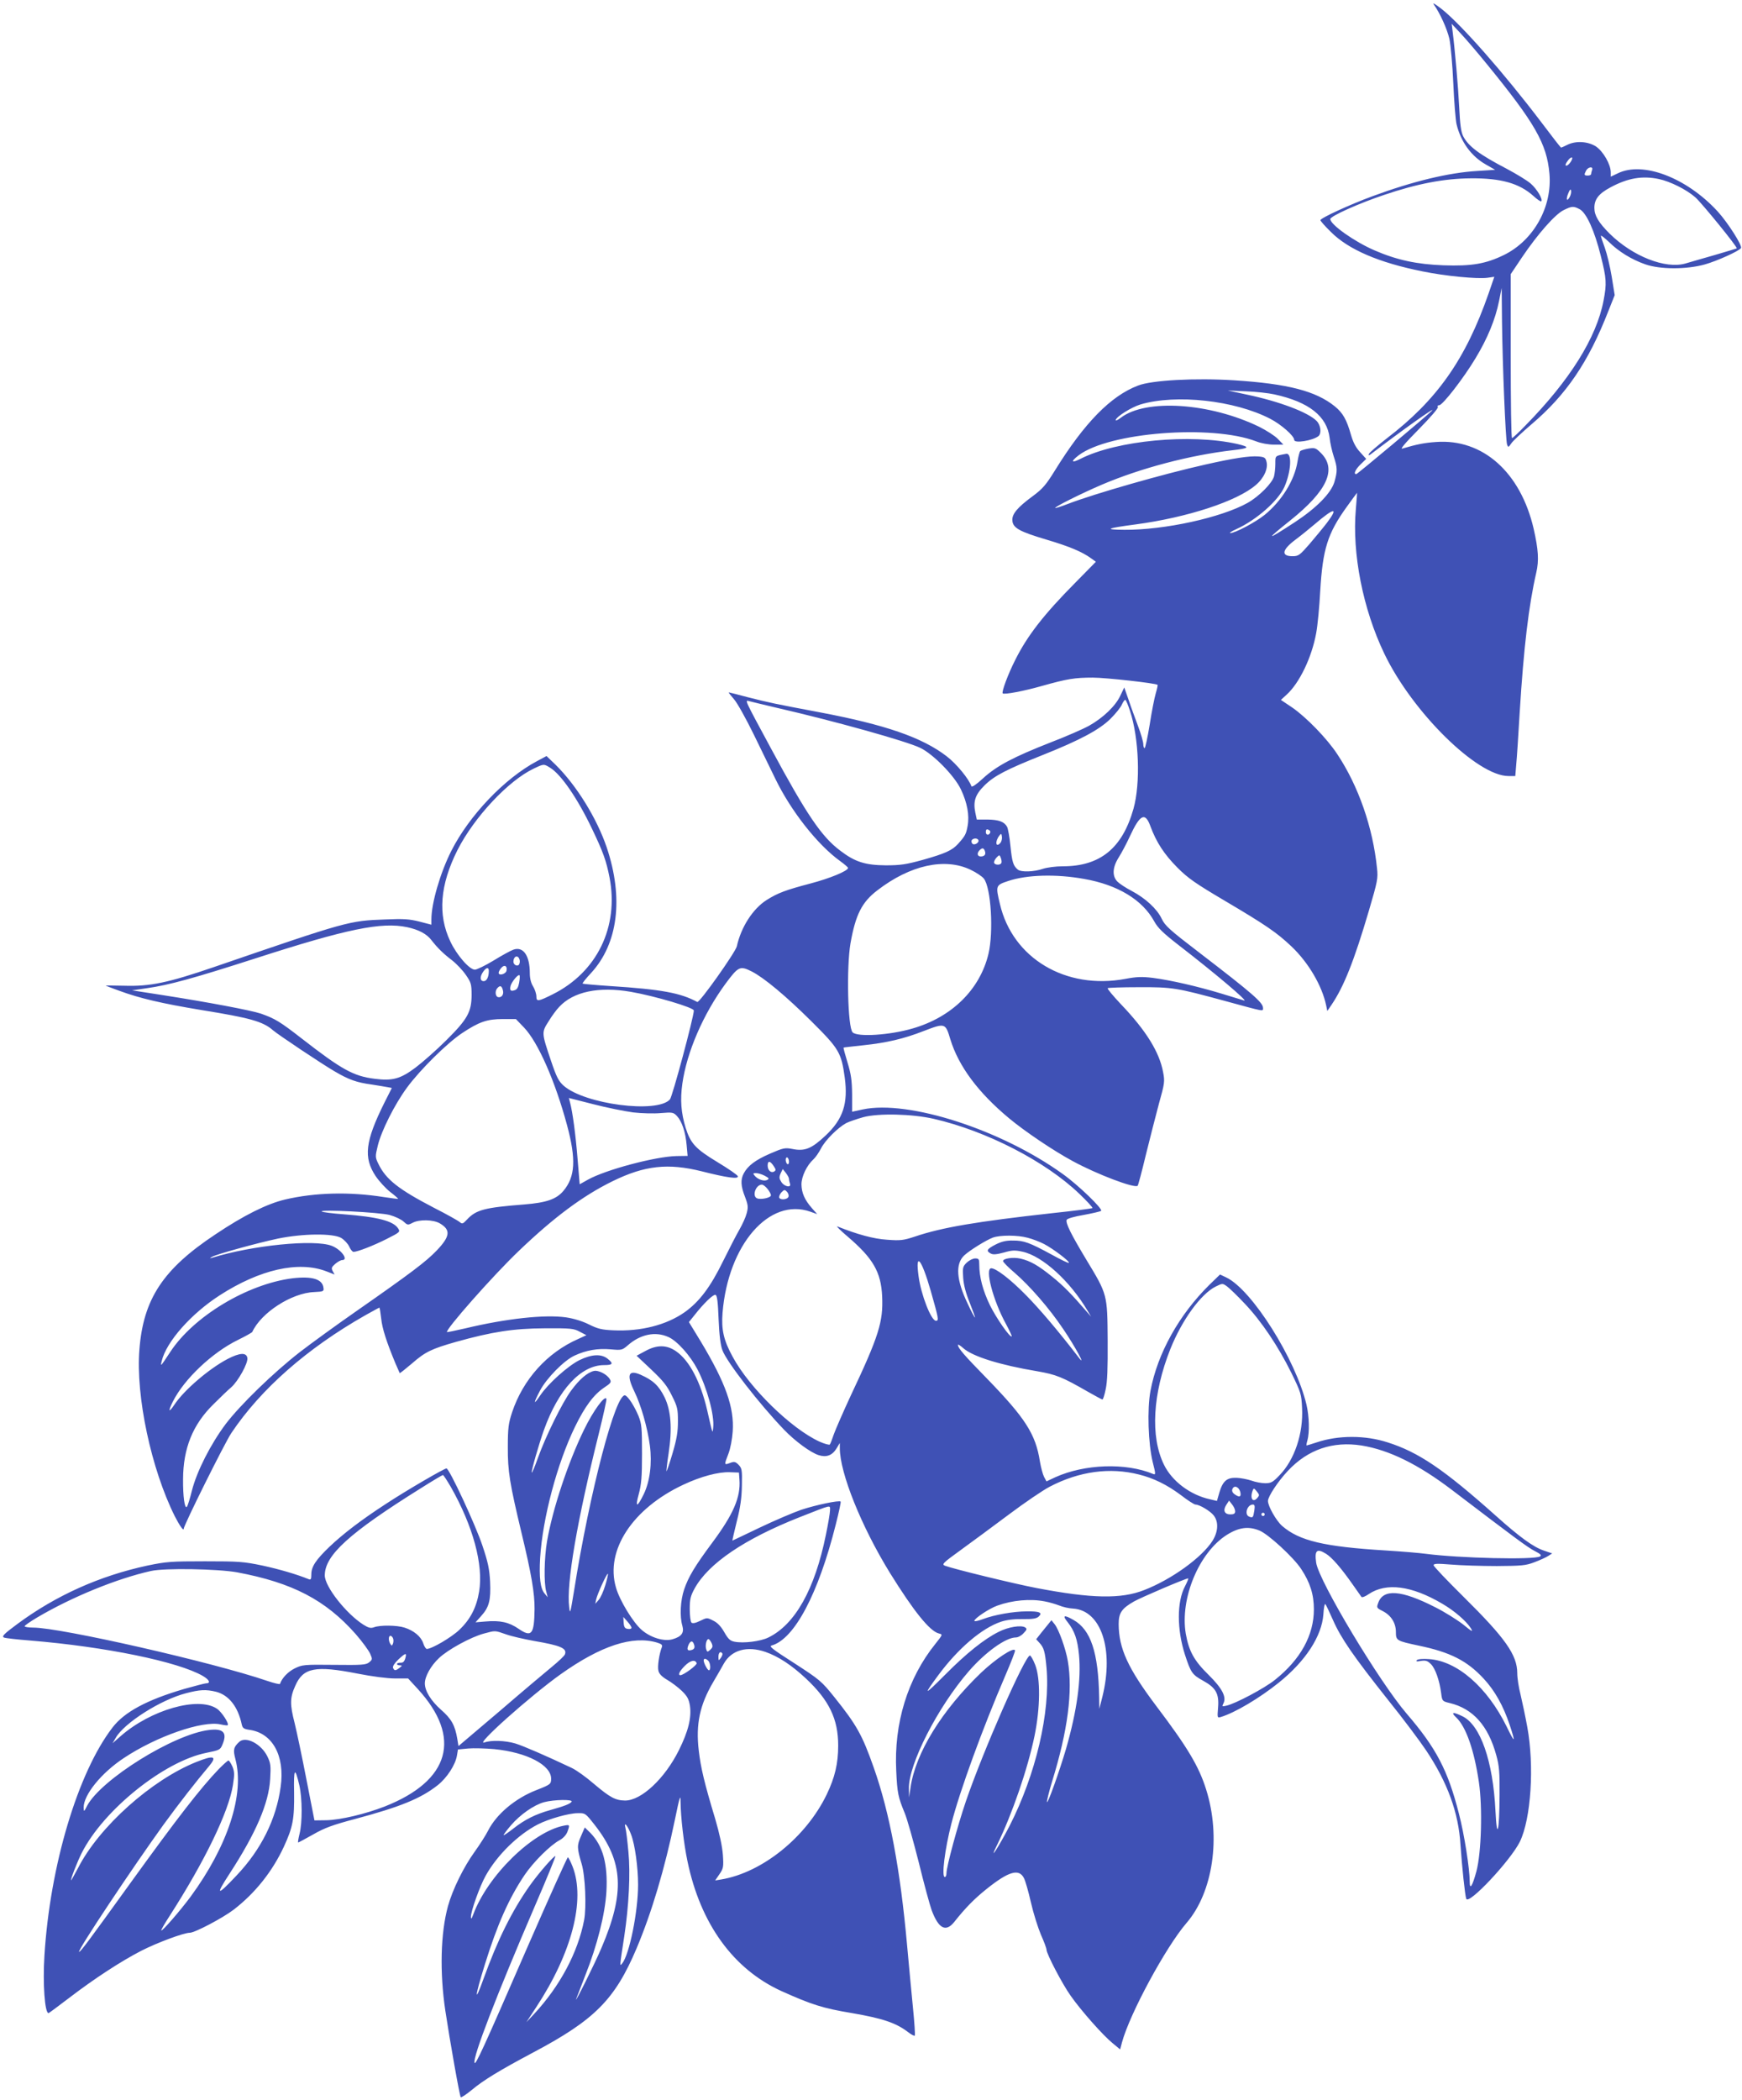
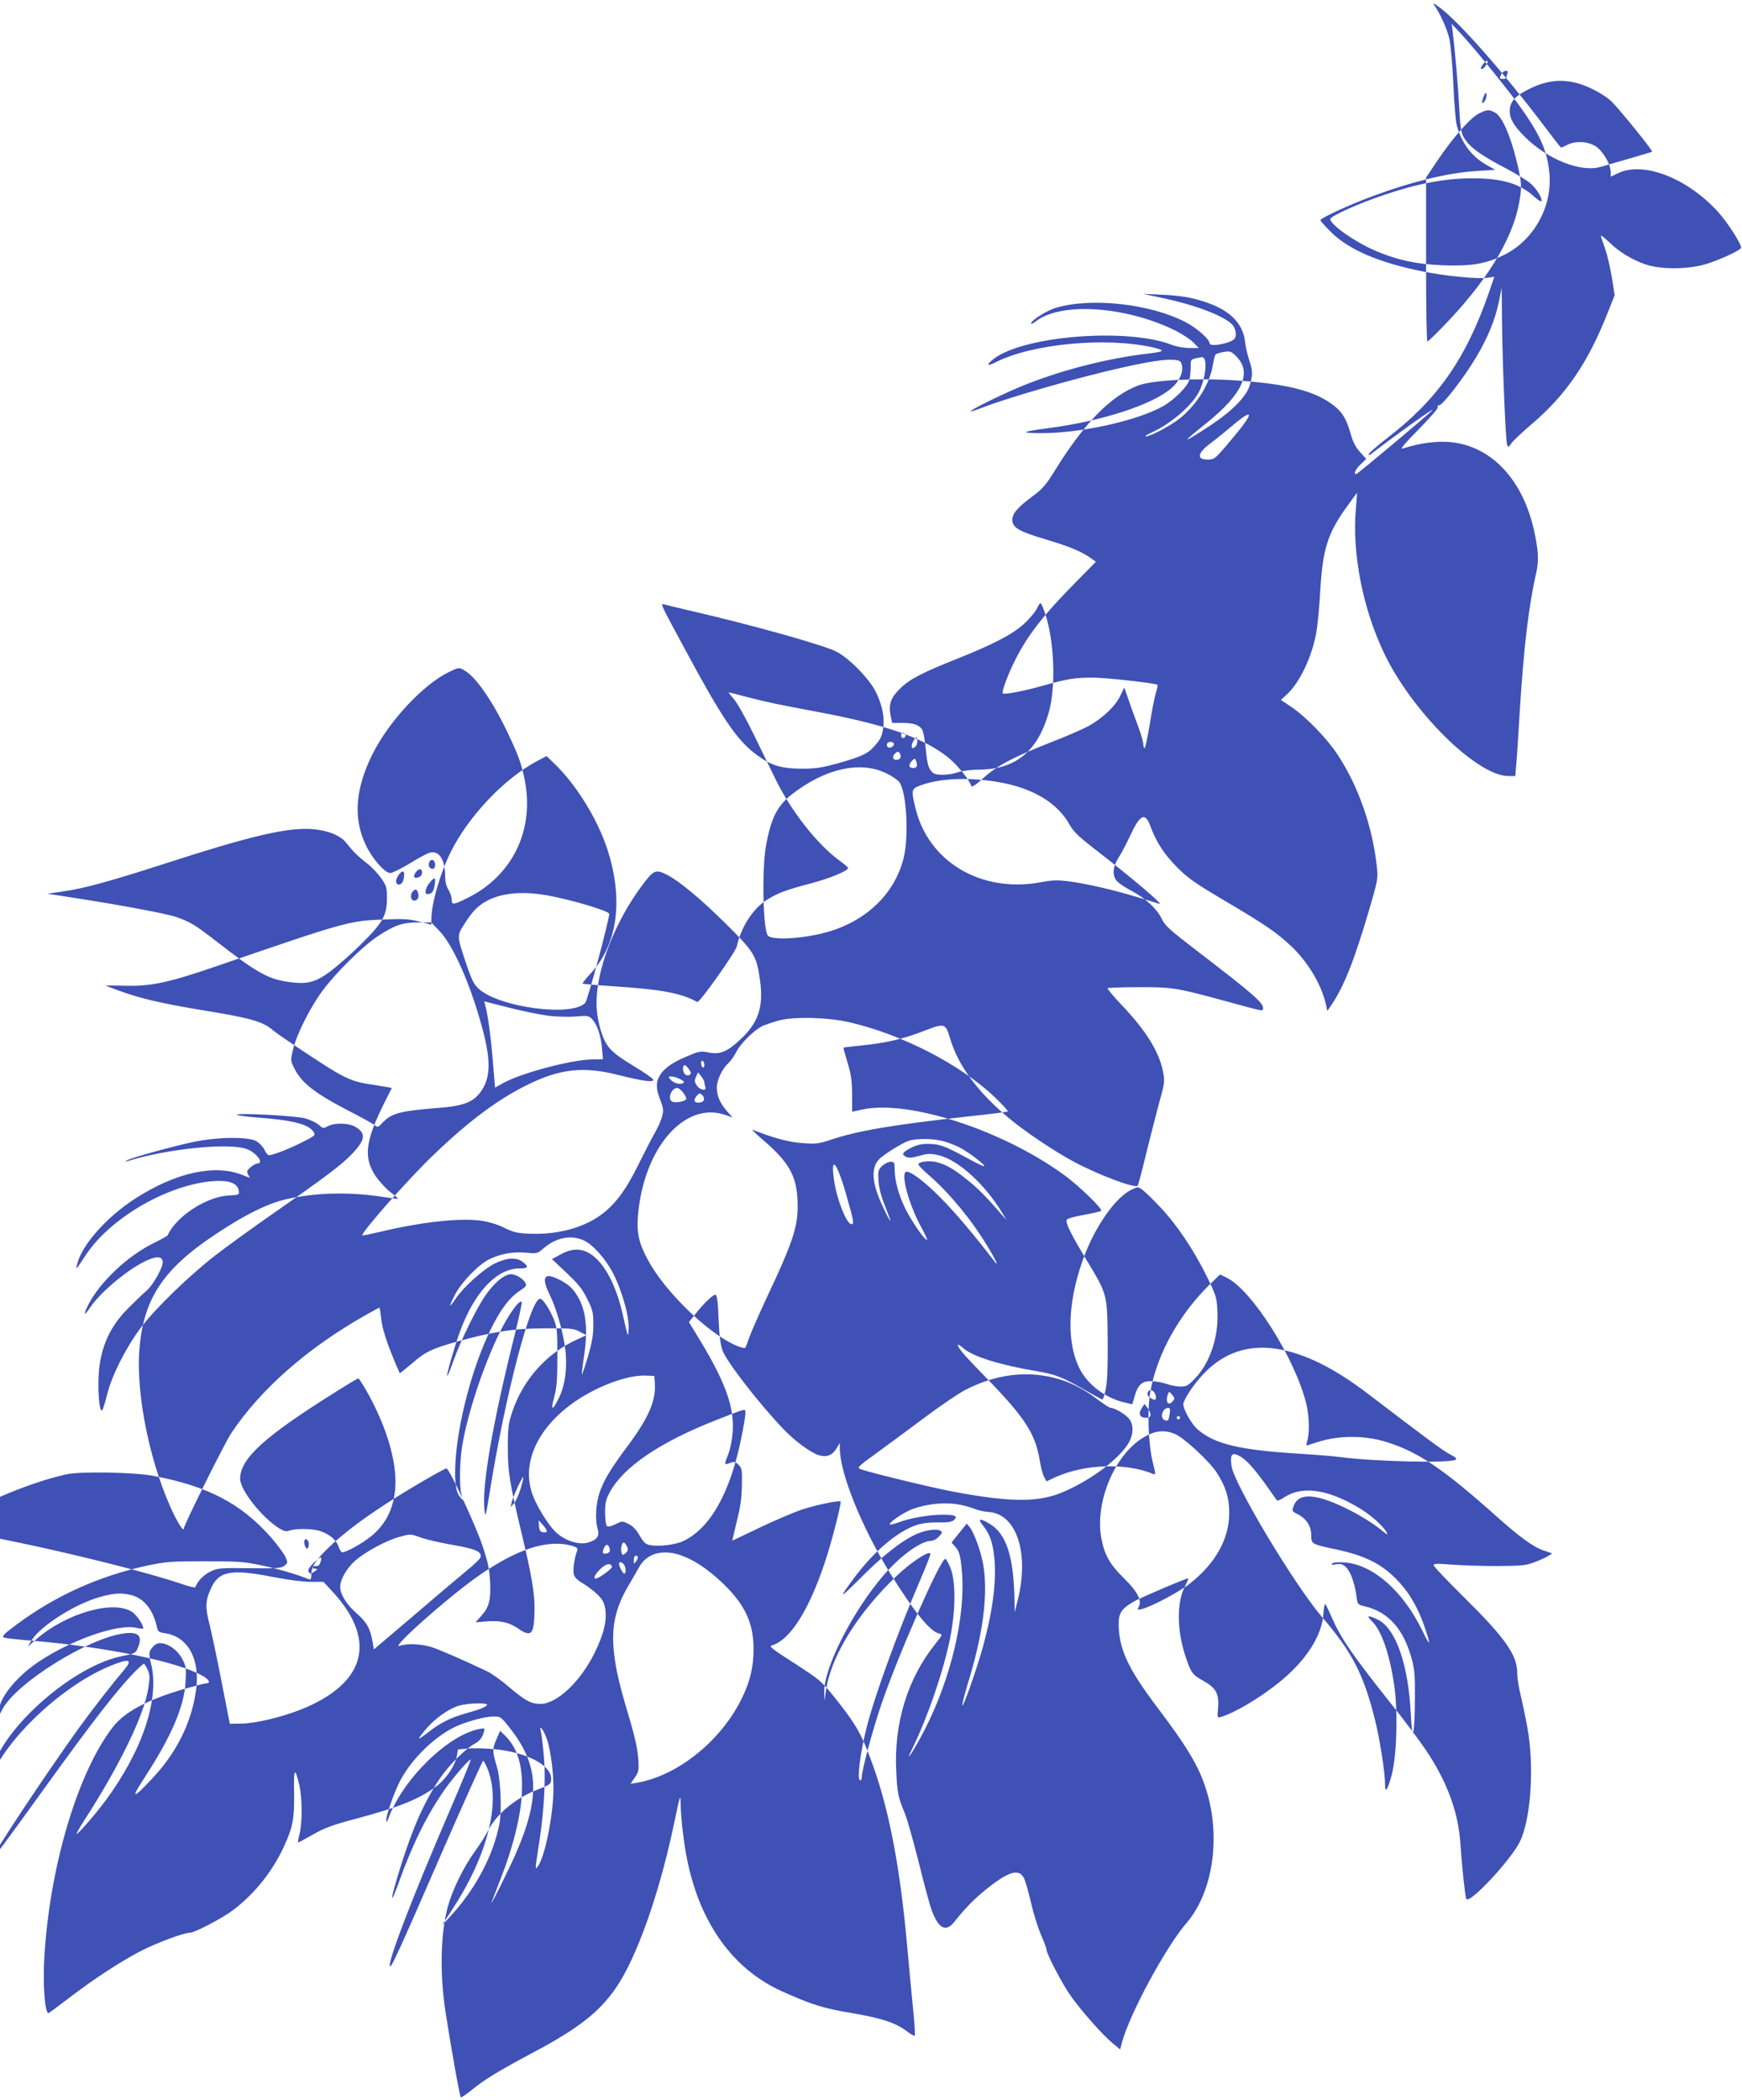
<svg xmlns="http://www.w3.org/2000/svg" version="1.0" width="1062pt" height="1280pt" viewBox="0 0 1062 1280" preserveAspectRatio="xMidYMid meet">
  <g transform="translate(0,1280) scale(0.1,-0.1)" fill="#3f51b5" stroke="none">
-     <path d="M8743 12770 c38 -55 78 -144 93 -206 8 -37 19 -158 24 -273 5 -113 14 -225 20 -249 26 -107 90 -195 179 -245 l56 -32 -108 -7 c-174 -10 -394 -63 -640 -154 -136 -50 -317 -133 -317 -146 0 -5 28 -37 63 -71 107 -108 294 -188 559 -241 141 -29 333 -47 396 -39 l42 6 -35 -102 c-140 -401 -314 -649 -622 -884 -55 -43 -104 -85 -107 -93 -5 -13 -1 -12 18 3 182 139 394 290 366 260 -28 -29 -455 -387 -462 -387 -18 0 -5 29 27 60 l34 33 -37 41 c-27 29 -43 61 -56 106 -26 92 -49 133 -98 173 -116 94 -287 138 -613 159 -238 15 -503 1 -587 -32 -166 -63 -327 -227 -507 -518 -54 -87 -74 -111 -135 -156 -95 -70 -128 -110 -124 -150 4 -44 43 -66 208 -115 141 -42 217 -74 272 -114 l29 -21 -124 -126 c-193 -195 -294 -324 -369 -475 -43 -85 -83 -193 -75 -201 9 -9 130 14 242 46 150 42 196 50 307 50 79 0 384 -34 395 -44 2 -2 -3 -25 -11 -52 -8 -27 -25 -113 -37 -191 -13 -79 -27 -143 -31 -143 -4 0 -8 11 -8 25 0 13 -14 62 -31 107 -17 46 -44 118 -58 161 l-27 77 -24 -50 c-29 -63 -105 -135 -190 -183 -36 -20 -141 -66 -235 -102 -227 -89 -329 -143 -411 -218 -41 -38 -69 -57 -72 -49 -14 43 -91 137 -150 182 -149 115 -373 193 -782 270 -261 49 -308 59 -429 90 -63 17 -116 30 -118 30 -3 0 12 -19 32 -42 21 -24 75 -122 122 -218 47 -96 105 -216 130 -267 96 -198 259 -404 396 -502 26 -19 47 -37 47 -41 0 -18 -109 -63 -226 -94 -156 -41 -203 -59 -271 -102 -83 -53 -155 -164 -181 -282 -9 -37 -228 -346 -241 -339 -101 55 -218 77 -530 97 -91 6 -167 13 -169 15 -3 2 20 31 51 64 165 179 200 456 96 766 -60 177 -184 378 -312 504 l-55 53 -58 -31 c-198 -105 -414 -332 -523 -548 -67 -133 -121 -318 -121 -417 l0 -32 -73 19 c-60 15 -95 18 -207 13 -223 -8 -229 -10 -1045 -290 -280 -96 -391 -119 -547 -114 -64 1 -115 2 -114 1 1 -1 39 -16 84 -32 125 -46 258 -77 499 -117 298 -48 377 -70 438 -124 30 -26 299 -206 377 -251 85 -50 134 -67 223 -79 38 -6 82 -13 97 -16 l27 -5 -45 -89 c-118 -237 -129 -335 -54 -448 21 -31 61 -75 89 -97 28 -21 49 -40 48 -42 -2 -1 -41 4 -87 11 -208 33 -419 28 -602 -15 -110 -26 -251 -96 -424 -212 -320 -212 -440 -394 -464 -702 -23 -285 72 -729 216 -1017 28 -55 54 -92 54 -76 0 21 250 523 290 583 180 269 462 517 818 719 45 25 83 46 85 46 2 0 7 -30 11 -66 6 -61 33 -144 87 -274 13 -30 25 -57 26 -59 1 -2 35 25 75 59 81 71 120 89 267 131 222 62 351 82 541 83 162 1 178 -1 215 -21 l40 -21 -50 -23 c-189 -83 -336 -246 -403 -447 -22 -67 -26 -95 -26 -212 -1 -147 12 -224 84 -525 60 -249 80 -367 79 -463 -2 -154 -18 -174 -98 -119 -58 40 -113 52 -202 44 l-60 -5 34 38 c49 54 60 96 55 209 -4 78 -13 120 -47 221 -42 126 -202 470 -219 470 -14 0 -246 -135 -369 -216 -151 -98 -262 -183 -346 -263 -82 -79 -109 -120 -109 -167 0 -29 -3 -34 -16 -29 -71 29 -176 60 -282 83 -115 24 -144 26 -350 26 -206 0 -235 -2 -351 -26 -293 -63 -559 -183 -793 -356 -85 -63 -97 -76 -81 -83 11 -4 83 -12 160 -18 460 -38 902 -129 1052 -216 41 -24 49 -45 18 -45 -7 0 -67 -16 -132 -34 -228 -67 -364 -140 -437 -235 -211 -274 -381 -841 -415 -1389 -11 -172 2 -352 25 -352 2 0 59 42 127 94 153 117 314 222 438 286 96 49 259 110 296 110 31 0 203 91 268 141 131 101 235 232 305 382 56 121 65 171 63 332 -3 149 5 159 32 44 18 -80 19 -228 1 -297 -7 -29 -11 -52 -8 -52 2 0 43 22 91 49 70 40 118 58 258 95 273 73 398 124 501 205 57 45 109 125 118 182 l6 36 62 6 c33 3 106 1 161 -4 198 -20 345 -97 345 -180 0 -33 -4 -36 -91 -70 -128 -50 -242 -146 -293 -246 -14 -28 -51 -86 -82 -129 -68 -94 -135 -231 -163 -332 -45 -165 -51 -402 -16 -637 27 -179 87 -520 94 -527 3 -4 33 16 66 43 73 61 170 120 375 229 376 199 499 323 631 635 92 218 172 486 234 786 29 141 34 156 34 108 1 -95 20 -258 42 -362 79 -382 279 -658 572 -792 185 -83 252 -105 433 -135 185 -32 267 -59 342 -117 18 -14 36 -23 39 -20 3 3 -2 79 -11 169 -9 90 -25 262 -36 383 -41 457 -106 807 -203 1081 -70 199 -104 260 -241 431 -78 97 -88 105 -242 205 -136 87 -158 104 -139 109 138 39 284 314 390 736 19 75 33 139 30 141 -9 9 -149 -20 -240 -50 -49 -17 -164 -66 -254 -109 -90 -43 -165 -79 -166 -79 -1 0 11 53 27 118 22 86 30 144 31 219 2 94 0 104 -20 125 -20 20 -27 21 -53 11 -36 -13 -36 -13 -9 57 12 31 23 90 26 135 10 147 -43 296 -195 549 l-72 118 33 41 c57 73 115 129 129 125 10 -3 15 -43 19 -149 4 -97 12 -159 23 -188 26 -72 227 -330 375 -484 67 -70 162 -140 212 -156 47 -15 83 -2 109 41 l20 33 0 -32 c0 -151 132 -478 305 -759 146 -235 243 -356 299 -370 24 -6 24 -6 -22 -64 -169 -210 -253 -485 -238 -775 6 -133 12 -160 51 -254 15 -35 53 -171 86 -301 32 -131 68 -263 79 -293 42 -112 86 -135 137 -72 68 86 123 142 198 202 135 108 198 126 228 65 8 -15 27 -81 42 -147 15 -66 43 -154 61 -197 19 -42 34 -83 34 -91 0 -25 97 -211 148 -282 64 -91 196 -240 255 -288 l46 -38 11 42 c47 175 268 583 394 729 161 187 211 524 119 814 -44 140 -113 256 -303 507 -174 231 -229 351 -230 500 0 68 18 95 93 138 44 25 316 141 331 141 3 0 -6 -22 -20 -49 -50 -95 -49 -263 0 -416 36 -110 44 -122 111 -159 78 -43 98 -79 91 -164 -5 -62 -5 -63 17 -57 86 26 236 115 354 210 162 130 261 282 271 415 2 39 8 68 12 63 4 -4 25 -48 47 -98 49 -111 125 -221 337 -488 91 -113 194 -251 230 -305 131 -196 198 -380 210 -577 9 -131 27 -305 35 -328 14 -40 270 233 327 348 68 140 89 462 45 700 -12 66 -31 154 -41 197 -11 42 -20 100 -20 130 0 111 -73 214 -326 464 -101 100 -184 187 -184 194 0 10 21 11 108 4 59 -5 184 -9 277 -9 150 1 177 3 229 23 32 12 70 29 84 38 l25 16 -50 17 c-64 21 -149 83 -293 212 -316 282 -471 388 -661 448 -136 44 -300 44 -431 0 -31 -10 -59 -19 -62 -19 -3 0 0 15 5 32 13 48 11 144 -6 217 -66 277 -333 701 -489 775 l-38 18 -65 -63 c-185 -183 -316 -417 -359 -646 -21 -113 -14 -322 14 -436 18 -70 18 -77 3 -71 -167 70 -419 61 -598 -20 l-53 -25 -15 28 c-8 16 -19 58 -25 93 -26 168 -90 266 -325 508 -137 140 -175 184 -175 203 0 5 15 -4 34 -21 57 -50 223 -102 451 -140 114 -20 150 -34 310 -126 44 -25 83 -46 86 -46 4 0 13 28 20 63 10 45 13 127 12 298 -2 281 -1 278 -130 491 -95 158 -127 223 -120 243 4 8 45 20 104 30 54 10 102 21 106 25 12 11 -139 157 -233 224 -376 271 -941 453 -1220 394 l-65 -14 0 106 c-1 85 -6 122 -28 194 -15 49 -26 90 -24 91 1 1 55 7 119 14 144 15 249 40 367 86 133 51 135 51 165 -50 50 -163 169 -324 358 -481 96 -80 271 -198 388 -261 149 -81 379 -168 396 -150 3 3 26 88 50 189 25 101 61 242 80 313 34 121 36 134 25 190 -22 121 -103 253 -256 413 -48 51 -85 95 -82 99 4 3 89 6 189 6 206 1 232 -4 523 -83 250 -68 235 -66 235 -43 0 32 -64 88 -390 338 -179 137 -208 163 -228 206 -28 59 -98 124 -183 169 -35 18 -74 44 -86 56 -34 34 -31 88 8 149 17 27 48 85 68 129 62 134 93 148 125 59 36 -97 84 -171 166 -253 63 -63 109 -95 285 -199 252 -149 318 -194 409 -280 103 -98 186 -239 211 -359 l7 -34 26 38 c75 111 137 266 228 575 52 177 56 196 49 257 -25 248 -113 501 -242 695 -63 96 -189 225 -274 284 l-70 47 35 32 c79 72 153 227 180 374 9 47 20 164 25 260 15 253 45 349 161 510 33 46 62 85 63 86 1 2 -2 -43 -7 -99 -24 -269 43 -610 174 -882 171 -356 566 -745 756 -745 l42 0 6 73 c4 39 13 182 21 317 24 390 55 651 101 850 17 74 13 139 -16 267 -80 345 -311 550 -595 529 -71 -5 -117 -14 -205 -40 -17 -6 15 32 99 117 71 72 121 130 117 136 -4 6 -1 11 8 11 21 0 149 165 222 287 73 121 120 235 143 348 l16 80 2 -205 c3 -267 22 -725 31 -750 7 -18 8 -18 26 8 10 15 66 67 123 116 212 180 347 379 468 689 l39 98 -18 112 c-10 61 -29 140 -42 176 -13 35 -24 68 -24 73 0 6 21 -11 48 -36 59 -59 139 -108 222 -137 91 -32 252 -32 363 -1 75 21 210 82 221 100 9 15 -80 155 -143 224 -190 206 -456 307 -609 231 l-42 -20 0 26 c0 49 -46 128 -90 158 -50 32 -125 36 -177 9 -18 -9 -34 -16 -36 -16 -2 0 -56 69 -119 153 -230 303 -491 599 -609 692 -43 33 -58 42 -46 25z m321 -360 c294 -360 366 -486 382 -668 18 -203 -96 -407 -277 -496 -111 -54 -196 -69 -369 -63 -162 6 -284 32 -420 91 -121 52 -270 157 -270 191 0 17 172 95 331 148 198 67 364 99 524 100 184 2 298 -30 384 -108 23 -21 44 -35 47 -32 12 11 -26 75 -64 108 -23 20 -88 59 -144 89 -169 88 -236 138 -268 200 -13 26 -19 71 -24 175 -6 123 -26 352 -41 470 l-5 40 56 -60 c31 -33 102 -116 158 -185z m516 -589 c-11 -21 -29 -36 -35 -29 -3 2 2 14 11 26 19 28 39 30 24 3z m126 -57 c-3 -9 -6 -20 -6 -25 0 -5 -9 -9 -20 -9 -23 0 -24 4 -10 31 13 23 45 26 36 3z m406 -55 c71 -15 169 -64 224 -112 40 -36 260 -306 252 -311 -2 -1 -61 -19 -133 -40 -71 -20 -152 -44 -180 -52 -122 -35 -322 44 -462 182 -67 67 -93 110 -93 157 0 53 27 87 98 125 106 57 194 72 294 51z m-542 -109 c-18 -33 -25 -15 -9 22 9 23 15 28 17 16 2 -9 -2 -27 -8 -38z m60 -75 c41 -21 91 -131 129 -284 35 -139 37 -169 17 -273 -43 -226 -206 -486 -475 -760 -41 -43 -79 -78 -83 -78 -5 0 -8 225 -8 499 l0 500 69 103 c96 142 201 261 253 287 51 25 60 26 98 6z m-1860 -1129 c210 -46 320 -133 336 -265 3 -31 15 -82 25 -113 23 -69 23 -89 4 -156 -21 -68 -108 -157 -240 -244 -178 -116 -184 -114 -29 10 225 180 286 312 187 411 -31 31 -37 33 -76 27 -23 -4 -45 -11 -50 -15 -4 -4 -12 -33 -17 -65 -18 -113 -96 -239 -200 -324 -56 -45 -182 -112 -210 -111 -8 0 8 11 37 24 122 55 256 173 294 259 40 92 47 207 10 200 -69 -13 -66 -10 -66 -61 0 -26 -4 -61 -8 -76 -11 -42 -92 -123 -161 -162 -161 -90 -509 -166 -751 -164 -128 1 -111 9 70 33 313 42 617 141 731 240 50 42 76 101 65 142 -6 25 -13 29 -50 32 -54 4 -148 -10 -321 -49 -255 -57 -675 -177 -839 -240 -41 -16 -76 -27 -78 -25 -6 6 163 90 282 141 239 102 540 181 800 211 103 12 108 19 28 38 -284 64 -734 22 -955 -90 -57 -29 -63 -18 -12 21 184 140 811 189 1082 85 30 -12 76 -20 109 -20 l57 0 -34 35 c-18 19 -70 52 -114 74 -301 146 -690 172 -843 55 -19 -15 -34 -21 -31 -13 7 22 96 77 151 94 217 64 573 25 790 -87 68 -35 147 -105 147 -129 0 -23 112 -5 148 23 20 17 14 67 -12 93 -52 52 -225 118 -425 160 l-116 25 110 -5 c61 -2 139 -11 175 -19z m320 -782 c-23 -30 -71 -88 -106 -129 -60 -69 -68 -75 -104 -75 -72 0 -65 39 18 101 31 23 84 66 117 94 119 102 148 106 75 9z m-1201 -1147 c55 -166 65 -441 21 -597 -68 -240 -203 -350 -431 -350 -43 0 -95 -7 -120 -15 -54 -19 -134 -22 -154 -5 -28 23 -35 46 -45 145 -5 53 -15 105 -20 115 -17 32 -51 44 -120 45 l-65 0 -9 42 c-14 69 -1 110 57 167 59 58 132 96 358 186 223 89 341 152 409 219 31 31 63 70 70 88 8 17 17 30 21 27 4 -2 17 -32 28 -67z m-2149 18 c348 -80 785 -202 870 -243 79 -38 208 -169 248 -253 39 -82 53 -159 41 -223 -9 -50 -15 -61 -58 -109 -36 -40 -78 -59 -216 -98 -102 -28 -136 -33 -225 -33 -124 1 -187 20 -277 89 -114 85 -205 219 -422 622 -163 302 -161 297 -135 290 10 -3 89 -22 174 -42z m-1385 -365 c66 -41 166 -186 255 -373 67 -140 86 -193 106 -295 58 -301 -76 -577 -346 -712 -90 -45 -100 -46 -100 -13 0 15 -9 43 -20 61 -13 20 -20 50 -20 80 0 108 -40 165 -100 144 -17 -6 -72 -36 -122 -67 -50 -30 -101 -55 -113 -55 -33 0 -111 89 -150 173 -77 162 -63 343 44 556 102 201 311 424 466 497 61 29 60 29 100 4z m2682 -393 c-6 -20 -27 -19 -27 2 0 14 5 19 15 14 9 -3 14 -10 12 -16z m63 -63 c-30 -35 -36 8 -6 45 9 12 12 10 14 -8 2 -12 -2 -29 -8 -37z m-136 17 c9 -15 -23 -36 -36 -23 -5 5 -7 15 -4 21 9 13 33 14 40 2z m40 -67 c8 -21 -1 -34 -25 -34 -21 0 -25 20 -7 38 16 16 25 15 32 -4z m100 -75 c-9 -15 -44 -10 -44 5 0 8 8 22 17 31 16 16 17 16 25 -5 4 -12 6 -26 2 -31z m-187 -40 c34 -16 71 -41 81 -54 44 -56 60 -325 28 -459 -52 -217 -223 -385 -461 -454 -139 -41 -337 -54 -367 -24 -30 30 -38 397 -13 543 31 174 69 250 163 322 201 155 412 201 569 126z m693 -56 c204 -36 355 -127 427 -259 22 -40 54 -71 148 -144 224 -173 428 -346 400 -338 -11 3 -73 22 -138 42 -145 44 -310 82 -419 96 -66 8 -98 7 -167 -6 -363 -68 -688 125 -765 456 -27 112 -26 115 49 140 116 39 293 44 465 13z m-4128 -294 c71 -15 121 -42 149 -80 36 -46 70 -80 125 -122 27 -21 65 -61 84 -89 32 -46 35 -57 35 -122 0 -103 -25 -148 -154 -276 -58 -58 -143 -133 -188 -167 -92 -69 -141 -82 -249 -68 -129 16 -201 56 -444 245 -134 104 -162 121 -249 152 -60 20 -317 69 -606 114 l-180 28 90 13 c135 19 284 60 663 182 558 180 768 223 924 190z m684 -194 c4 -8 4 -22 0 -30 -7 -19 -36 -8 -36 14 0 32 26 43 36 16z m-78 -71 c-4 -21 -48 -33 -48 -13 0 7 8 21 17 31 19 21 37 10 31 -18z m-108 -1 c0 -38 -13 -63 -31 -63 -23 0 -25 27 -3 58 18 26 34 29 34 5z m1603 -4 c76 -39 209 -150 363 -303 170 -169 183 -191 204 -344 21 -157 -10 -253 -118 -354 -84 -79 -126 -96 -200 -81 -46 9 -56 7 -137 -28 -90 -39 -136 -74 -161 -121 -20 -38 -18 -77 8 -143 19 -50 20 -63 10 -100 -6 -24 -26 -67 -43 -97 -17 -29 -62 -116 -100 -193 -78 -160 -146 -249 -234 -312 -112 -79 -269 -119 -437 -111 -69 3 -94 9 -148 36 -40 20 -93 36 -140 43 -129 18 -362 -7 -613 -67 -60 -14 -110 -24 -112 -23 -12 13 278 342 437 494 214 205 391 337 573 426 196 96 338 111 543 60 154 -39 226 -49 220 -30 -2 8 -58 46 -124 86 -134 81 -164 114 -194 209 -28 92 -34 171 -20 270 27 191 126 421 262 607 80 108 89 112 161 76z m-1418 -68 c-5 -28 -13 -42 -27 -46 -25 -9 -32 -1 -25 27 7 25 46 72 54 64 3 -2 2 -23 -2 -45z m-99 -47 c7 -26 -9 -47 -31 -41 -15 5 -18 36 -5 52 18 22 29 18 36 -11z m780 -9 c148 -26 384 -96 384 -114 -1 -41 -131 -526 -146 -542 -78 -87 -520 -29 -648 84 -30 27 -43 51 -77 152 -58 172 -58 172 -14 241 20 33 49 72 64 87 86 93 241 126 437 92z m-651 -218 c85 -89 190 -327 262 -595 56 -208 50 -314 -22 -400 -43 -51 -103 -72 -239 -83 -241 -19 -293 -32 -349 -92 -25 -27 -29 -28 -45 -15 -9 8 -80 48 -157 87 -215 112 -292 172 -338 267 -20 41 -20 45 -4 111 22 91 103 252 178 354 80 109 244 271 337 333 103 68 151 85 247 85 l80 0 50 -52z m665 -517 c52 -6 128 -8 170 -4 70 6 76 4 97 -18 30 -32 52 -97 59 -177 l6 -66 -68 -1 c-130 -3 -433 -84 -540 -144 l-50 -28 -13 156 c-12 148 -30 284 -46 343 l-7 27 149 -38 c81 -21 191 -43 243 -50z m1832 -39 c323 -74 683 -260 888 -457 47 -45 83 -84 80 -87 -3 -3 -113 -17 -245 -31 -460 -51 -673 -87 -838 -143 -70 -23 -87 -25 -169 -19 -82 5 -183 33 -303 81 -11 5 18 -24 64 -63 153 -131 202 -214 209 -363 7 -155 -20 -242 -191 -604 -46 -99 -92 -205 -103 -235 -10 -30 -21 -59 -25 -64 -4 -4 -33 4 -64 18 -172 79 -426 327 -528 516 -56 102 -70 167 -62 269 34 415 285 704 535 616 l42 -15 -31 35 c-46 52 -64 95 -65 146 0 49 33 117 74 154 12 11 32 40 45 65 25 50 104 128 154 155 18 9 65 25 104 36 93 25 298 20 429 -10z m-882 -262 c0 -11 -4 -17 -10 -14 -5 3 -10 15 -10 26 0 11 5 17 10 14 6 -3 10 -15 10 -26z m-94 -25 c15 -22 15 -27 4 -34 -19 -12 -40 7 -40 36 0 31 15 30 36 -2z m94 -79 c0 -7 3 -20 6 -29 10 -27 -34 -19 -52 9 -14 22 -15 30 -5 53 l13 27 19 -24 c10 -13 19 -29 19 -36z m-148 19 c26 -14 29 -18 16 -25 -19 -11 -58 2 -77 25 -12 14 -11 16 8 16 12 0 36 -7 53 -16z m17 -80 c12 -15 21 -32 21 -39 0 -15 -60 -28 -84 -19 -33 13 -9 84 29 84 7 0 23 -12 34 -26z m128 -48 c-8 -20 -57 -21 -57 -2 0 8 7 22 16 31 15 15 19 15 32 1 8 -8 12 -22 9 -30z m-2432 -111 c33 -9 71 -27 85 -40 24 -22 26 -23 55 -8 41 22 126 20 166 -3 68 -40 64 -79 -19 -166 -64 -67 -161 -140 -485 -366 -125 -87 -282 -201 -348 -252 -161 -125 -363 -321 -453 -439 -92 -123 -176 -288 -206 -406 -12 -49 -26 -94 -31 -99 -13 -14 -24 63 -23 169 1 188 59 332 184 455 41 41 91 89 110 105 42 37 103 147 98 178 -5 35 -46 33 -121 -6 -114 -60 -265 -190 -323 -277 -36 -54 -41 -44 -10 18 69 137 239 298 396 375 47 23 86 45 88 49 54 118 241 238 377 243 57 3 60 4 57 26 -6 53 -69 72 -189 58 -275 -35 -603 -232 -745 -449 -60 -91 -61 -92 -52 -55 28 117 178 287 353 400 245 158 480 211 649 147 l52 -20 -12 21 c-9 18 -7 24 16 44 15 13 34 23 42 23 41 0 -6 65 -64 87 -107 41 -485 3 -729 -73 -16 -5 -16 -4 -2 5 23 15 276 85 404 112 151 31 334 33 385 4 19 -12 41 -35 49 -53 8 -18 20 -32 26 -32 24 0 122 38 203 79 81 41 83 43 69 64 -29 45 -123 70 -331 86 -70 5 -131 13 -135 17 -12 14 353 -5 414 -21z m3890 -139 c28 -7 73 -24 100 -38 54 -28 159 -107 151 -115 -2 -3 -48 19 -102 49 -138 75 -171 87 -237 87 -43 1 -71 -6 -107 -24 -54 -28 -60 -39 -30 -55 14 -8 35 -6 80 6 51 15 68 15 114 5 123 -27 291 -181 397 -361 l21 -35 -22 25 c-100 116 -150 166 -216 219 -85 69 -133 96 -193 110 -45 10 -106 1 -106 -15 0 -6 31 -38 69 -70 93 -80 213 -218 297 -343 73 -107 143 -237 97 -177 -126 164 -240 298 -323 382 -94 96 -182 164 -212 164 -40 0 11 -196 89 -338 22 -41 38 -75 36 -77 -10 -10 -94 111 -133 190 -43 89 -65 172 -65 247 0 34 -3 38 -25 38 -14 0 -37 -12 -52 -26 -24 -24 -25 -31 -21 -92 3 -45 17 -96 41 -155 19 -48 33 -87 31 -87 -3 0 -23 37 -44 83 -70 145 -77 244 -21 296 35 32 132 92 174 108 44 16 151 16 212 -1z m-591 -323 c48 -169 51 -183 32 -183 -29 0 -91 158 -106 272 -21 153 18 106 74 -89z m1914 -78 c102 -107 205 -261 285 -423 58 -119 61 -129 65 -214 8 -155 -46 -315 -137 -409 -41 -43 -52 -49 -88 -49 -22 0 -60 7 -84 16 -24 8 -65 16 -90 17 -59 2 -84 -19 -105 -89 l-15 -52 -42 10 c-120 26 -232 110 -281 211 -84 171 -69 433 39 705 71 177 186 336 277 381 41 20 41 20 68 1 15 -11 64 -58 108 -105z m-3513 -204 c54 -24 133 -113 177 -197 59 -114 104 -280 96 -354 -4 -40 -2 -47 -37 106 -40 172 -108 302 -189 358 -57 40 -117 41 -189 1 l-52 -28 89 -84 c72 -68 97 -99 126 -159 34 -67 37 -82 37 -156 0 -65 -7 -108 -33 -196 -18 -61 -35 -111 -37 -109 -1 2 4 51 13 108 23 153 15 262 -25 344 -35 70 -69 102 -145 136 -75 33 -88 0 -39 -101 41 -84 80 -219 95 -331 14 -108 0 -218 -37 -295 -41 -84 -54 -84 -31 -1 16 59 20 104 20 247 0 157 -2 181 -21 229 -25 60 -62 118 -81 126 -57 22 -217 -587 -313 -1195 -22 -134 -24 -141 -29 -95 -18 142 48 526 181 1059 27 109 48 204 46 210 -9 25 -80 -72 -136 -187 -98 -201 -192 -484 -226 -681 -17 -100 -20 -254 -5 -306 l9 -35 -19 23 c-26 31 -34 97 -27 217 15 242 104 577 213 800 60 123 114 196 179 239 38 25 43 32 34 48 -16 31 -71 59 -99 52 -39 -9 -88 -51 -137 -118 -54 -72 -158 -283 -204 -413 -18 -51 -35 -91 -37 -88 -5 5 42 169 74 259 88 247 226 396 367 396 53 0 59 9 21 39 -39 31 -98 27 -172 -9 -71 -36 -190 -143 -238 -214 -43 -64 -44 -52 -2 28 40 76 147 185 211 214 71 33 142 45 220 38 67 -6 70 -5 105 25 76 67 168 86 247 50z m4225 -661 c168 -27 347 -115 553 -272 382 -291 460 -349 503 -371 35 -18 44 -26 33 -33 -35 -22 -493 -11 -699 16 -36 5 -144 14 -240 20 -379 23 -529 59 -634 150 -36 32 -86 120 -86 152 0 27 63 122 122 184 122 130 273 181 448 154z m-1356 -177 c89 -22 172 -63 256 -126 41 -32 81 -57 88 -57 24 0 90 -39 111 -66 31 -39 28 -99 -7 -155 -65 -102 -249 -235 -416 -300 -142 -56 -320 -52 -656 12 -141 27 -501 115 -559 136 -21 9 -14 16 95 95 66 48 198 145 294 217 96 72 209 149 250 170 180 94 367 119 544 74z m-2436 -31 c8 -107 -37 -211 -164 -382 -110 -148 -147 -211 -173 -287 -23 -67 -28 -165 -11 -222 12 -43 -5 -66 -60 -82 -51 -15 -132 9 -187 56 -53 45 -136 181 -158 260 -66 226 101 481 411 626 106 50 214 79 284 76 l55 -2 3 -43z m-1760 -44 c136 -239 200 -476 173 -638 -16 -97 -53 -169 -120 -233 -49 -47 -169 -117 -199 -117 -6 0 -16 16 -22 35 -13 40 -57 77 -114 95 -46 15 -150 16 -186 2 -20 -7 -33 -4 -65 16 -105 67 -235 232 -235 300 0 123 148 258 585 531 71 45 132 81 135 81 4 0 25 -33 48 -72z m4813 -30 c8 -32 -5 -37 -36 -14 -11 8 -16 19 -12 30 10 26 39 15 48 -16z m103 -39 c-27 -30 -45 0 -27 47 6 15 8 15 25 -6 17 -21 17 -24 2 -41z m-134 -80 c0 -14 -7 -19 -29 -19 -36 0 -47 24 -25 58 l17 26 18 -23 c11 -13 19 -32 19 -42z m117 5 c-7 -44 -9 -46 -31 -38 -32 12 -13 74 22 74 11 0 13 -9 9 -36z m-2587 0 c0 -15 -11 -81 -25 -148 -67 -332 -188 -548 -352 -627 -48 -23 -150 -36 -205 -25 -27 5 -39 17 -63 59 -20 35 -42 58 -68 70 -37 19 -38 18 -79 -2 -29 -14 -46 -17 -53 -10 -5 5 -10 42 -10 82 0 61 5 80 30 126 84 152 303 301 640 434 202 79 185 76 185 41z m2650 -24 c0 -5 -4 -10 -10 -10 -5 0 -10 5 -10 10 0 6 5 10 10 10 6 0 10 -4 10 -10z m-33 -98 c54 -21 209 -164 255 -234 55 -83 78 -156 78 -247 0 -158 -82 -306 -238 -430 -62 -50 -240 -145 -296 -157 -26 -6 -27 -5 -18 13 21 39 -6 92 -90 175 -88 86 -120 144 -139 251 -36 214 80 494 250 602 73 46 132 54 198 27z m407 -142 c37 -23 93 -88 161 -185 27 -38 52 -74 55 -78 4 -5 24 3 44 17 107 72 261 52 448 -58 74 -43 147 -106 175 -150 15 -25 8 -22 -47 23 -36 28 -112 76 -170 105 -207 106 -318 114 -348 26 -11 -29 -9 -31 29 -50 50 -26 79 -72 79 -127 0 -52 4 -54 140 -83 192 -40 294 -92 395 -201 68 -73 120 -166 159 -283 37 -112 32 -114 -19 -9 -118 240 -302 400 -473 411 -38 3 -68 0 -74 -6 -8 -8 -1 -10 25 -5 29 4 40 1 61 -20 26 -26 52 -99 62 -177 6 -48 7 -49 53 -60 141 -34 234 -138 283 -318 18 -64 21 -104 20 -242 -1 -226 -16 -283 -25 -97 -15 305 -92 524 -202 577 -58 28 -72 25 -37 -8 59 -56 109 -197 138 -394 23 -157 15 -429 -15 -543 -25 -92 -41 -117 -41 -63 0 78 -33 289 -66 415 -67 263 -138 399 -318 608 -168 196 -534 806 -552 920 -11 76 4 90 60 55z m-6639 -113 c338 -63 540 -169 723 -376 41 -47 81 -102 89 -121 14 -32 14 -35 -7 -52 -19 -15 -43 -17 -213 -15 -185 2 -194 1 -241 -22 -40 -20 -77 -58 -89 -94 -1 -4 -36 4 -77 18 -333 114 -1261 325 -1427 325 -29 0 -53 4 -53 8 0 5 35 29 77 54 210 124 486 237 693 283 83 19 408 13 525 -8z m2245 -79 c-11 -37 -29 -77 -41 -90 l-20 -23 5 25 c7 34 66 163 72 158 2 -3 -5 -34 -16 -70z m2678 -98 c28 -5 68 -17 89 -25 21 -9 59 -18 85 -19 171 -11 250 -249 179 -536 l-19 -75 -1 70 c-5 275 -51 412 -157 472 -58 33 -69 28 -35 -14 42 -53 60 -105 69 -199 14 -150 -12 -339 -79 -573 -41 -139 -112 -338 -116 -324 -2 6 12 62 31 125 96 310 127 551 96 734 -13 76 -55 192 -80 224 l-20 25 -17 -21 c-10 -12 -31 -38 -47 -58 l-29 -37 20 -22 c27 -29 34 -53 43 -151 24 -272 -65 -651 -226 -966 -68 -131 -131 -227 -75 -114 91 186 186 461 228 664 35 171 37 348 4 433 -12 31 -27 57 -32 57 -30 0 -287 -585 -391 -890 -51 -150 -118 -398 -118 -437 0 -13 -4 -23 -10 -23 -21 0 0 169 40 325 52 202 190 580 329 903 34 79 61 148 59 153 -7 22 -116 -50 -206 -135 -241 -231 -401 -491 -431 -701 l-9 -60 -1 54 c-3 147 175 496 366 716 101 116 225 205 286 205 13 0 34 11 47 26 21 21 22 27 10 35 -24 16 -104 3 -162 -27 -87 -43 -196 -130 -325 -260 -132 -132 -137 -132 -42 -3 121 163 265 286 382 325 33 11 80 17 131 16 61 -1 85 3 98 15 26 24 6 33 -72 32 -81 0 -199 -21 -267 -47 -29 -11 -53 -16 -53 -11 0 15 90 75 140 93 92 33 200 43 288 26z m-2518 -161 c0 -6 -10 -9 -22 -7 -18 2 -24 10 -26 38 l-2 35 25 -28 c14 -15 25 -33 25 -38z m-765 -40 c33 -12 109 -29 169 -40 164 -28 204 -45 190 -82 -3 -9 -38 -42 -77 -74 -39 -32 -184 -154 -321 -272 l-251 -213 -7 43 c-14 84 -36 123 -99 178 -62 55 -99 115 -99 161 0 42 36 107 86 154 53 51 195 129 275 150 70 19 65 19 134 -5z m-689 -24 c4 -8 3 -23 0 -32 -6 -15 -8 -15 -16 -3 -13 20 -12 50 0 50 6 0 13 -7 16 -15z m1612 -27 c25 -8 32 -14 27 -27 -16 -40 -28 -119 -21 -144 4 -19 22 -37 53 -55 26 -15 66 -45 89 -67 34 -33 43 -50 50 -90 11 -74 -10 -157 -67 -272 -86 -173 -229 -307 -328 -307 -59 1 -90 17 -193 104 -45 39 -105 82 -133 95 -154 73 -297 135 -344 149 -62 18 -146 21 -188 6 -63 -22 278 282 464 415 246 175 441 239 591 193z m330 -2 c9 -20 7 -27 -8 -41 -17 -15 -19 -15 -25 4 -7 23 2 61 14 61 4 0 13 -11 19 -24z m-105 -15 c3 -14 -1 -22 -15 -27 -27 -8 -33 1 -20 32 13 27 27 26 35 -5z m433 -39 c80 -28 159 -80 247 -162 142 -133 197 -247 197 -409 0 -109 -20 -194 -70 -298 -126 -261 -393 -476 -643 -518 l-37 -6 26 38 c24 35 26 44 21 118 -4 52 -20 128 -47 220 -66 218 -88 312 -100 415 -19 161 6 279 88 418 22 37 51 88 65 113 47 83 142 109 253 71z m-262 -10 c2 -4 -2 -16 -10 -27 -13 -18 -14 -18 -14 8 0 25 13 36 24 19z m-1933 -29 c-6 -20 -14 -28 -29 -27 -12 0 -22 -3 -22 -8 0 -4 8 -8 18 -8 15 -1 15 -2 -2 -15 -25 -19 -32 -19 -40 0 -3 9 9 28 32 50 45 42 53 44 43 8z m1847 -15 c14 -14 16 -58 4 -58 -9 0 -32 44 -32 60 0 14 14 12 28 -2z m-71 -15 c4 -11 -80 -73 -99 -73 -17 0 -6 24 27 57 34 34 64 40 72 16z m-2069 -63 c91 -18 184 -30 231 -30 l79 0 59 -64 c271 -296 197 -559 -201 -716 -118 -46 -270 -82 -355 -84 l-74 -1 -48 245 c-26 135 -59 292 -73 349 -29 113 -29 153 4 226 48 111 123 125 378 75z m-861 -111 c78 -20 134 -91 157 -200 5 -22 13 -27 46 -32 141 -19 218 -158 191 -348 -27 -197 -119 -382 -269 -540 -120 -128 -131 -124 -42 12 160 246 239 429 247 576 5 81 3 97 -17 138 -37 76 -131 125 -171 89 -35 -32 -39 -48 -24 -105 57 -214 -45 -528 -273 -839 -63 -85 -173 -212 -179 -206 -2 2 20 41 50 87 216 336 361 636 387 799 10 65 10 81 -3 113 -9 20 -20 37 -24 37 -5 0 -31 -24 -59 -52 -113 -118 -253 -299 -534 -688 -258 -358 -312 -431 -318 -426 -9 10 324 510 515 775 94 129 200 265 277 356 52 62 30 69 -77 26 -273 -109 -593 -395 -721 -646 -22 -41 -41 -75 -42 -75 -7 0 36 110 64 166 133 263 503 560 761 611 79 16 84 18 97 50 31 72 6 100 -81 89 -215 -25 -658 -301 -744 -462 -19 -38 -20 -38 -21 -11 -1 77 107 211 245 302 198 132 480 230 590 205 22 -5 41 -7 43 -5 10 10 -37 82 -66 101 -114 76 -403 -7 -586 -167 l-50 -44 20 34 c52 90 273 231 428 271 84 22 121 24 183 9z m2168 -670 c-9 -13 -41 -26 -130 -51 -90 -25 -156 -58 -227 -114 -32 -25 -58 -42 -58 -39 0 4 20 31 45 60 57 66 140 124 202 141 60 16 177 18 168 3z m140 -141 c176 -224 186 -414 41 -752 -37 -88 -162 -339 -154 -311 2 6 27 71 56 145 73 183 121 375 129 511 9 168 -21 279 -98 358 l-34 33 -23 -53 c-25 -57 -25 -71 4 -169 22 -73 30 -263 15 -343 -38 -197 -147 -402 -305 -572 l-47 -50 61 93 c216 329 300 651 221 855 -12 31 -26 57 -29 57 -4 0 -113 -242 -242 -537 -277 -637 -321 -732 -327 -715 -12 32 133 409 367 953 72 166 128 304 126 306 -6 7 -107 -109 -158 -182 -107 -152 -195 -329 -280 -565 -58 -162 -54 -111 8 87 75 242 147 404 242 545 54 80 157 182 213 212 22 12 40 31 48 51 16 44 15 45 -21 38 -192 -37 -466 -306 -553 -542 -10 -27 -14 -30 -14 -14 -1 33 54 187 90 251 70 126 198 251 319 313 65 33 188 68 242 68 46 1 47 0 103 -71z m223 -61 c23 -60 42 -199 42 -304 0 -164 -53 -426 -97 -480 -16 -20 -16 -22 13 167 28 185 38 383 25 514 -6 66 -14 132 -18 145 -12 45 15 13 35 -42z" />
+     <path d="M8743 12770 c38 -55 78 -144 93 -206 8 -37 19 -158 24 -273 5 -113 14 -225 20 -249 26 -107 90 -195 179 -245 l56 -32 -108 -7 c-174 -10 -394 -63 -640 -154 -136 -50 -317 -133 -317 -146 0 -5 28 -37 63 -71 107 -108 294 -188 559 -241 141 -29 333 -47 396 -39 l42 6 -35 -102 c-140 -401 -314 -649 -622 -884 -55 -43 -104 -85 -107 -93 -5 -13 -1 -12 18 3 182 139 394 290 366 260 -28 -29 -455 -387 -462 -387 -18 0 -5 29 27 60 l34 33 -37 41 c-27 29 -43 61 -56 106 -26 92 -49 133 -98 173 -116 94 -287 138 -613 159 -238 15 -503 1 -587 -32 -166 -63 -327 -227 -507 -518 -54 -87 -74 -111 -135 -156 -95 -70 -128 -110 -124 -150 4 -44 43 -66 208 -115 141 -42 217 -74 272 -114 l29 -21 -124 -126 c-193 -195 -294 -324 -369 -475 -43 -85 -83 -193 -75 -201 9 -9 130 14 242 46 150 42 196 50 307 50 79 0 384 -34 395 -44 2 -2 -3 -25 -11 -52 -8 -27 -25 -113 -37 -191 -13 -79 -27 -143 -31 -143 -4 0 -8 11 -8 25 0 13 -14 62 -31 107 -17 46 -44 118 -58 161 l-27 77 -24 -50 c-29 -63 -105 -135 -190 -183 -36 -20 -141 -66 -235 -102 -227 -89 -329 -143 -411 -218 -41 -38 -69 -57 -72 -49 -14 43 -91 137 -150 182 -149 115 -373 193 -782 270 -261 49 -308 59 -429 90 -63 17 -116 30 -118 30 -3 0 12 -19 32 -42 21 -24 75 -122 122 -218 47 -96 105 -216 130 -267 96 -198 259 -404 396 -502 26 -19 47 -37 47 -41 0 -18 -109 -63 -226 -94 -156 -41 -203 -59 -271 -102 -83 -53 -155 -164 -181 -282 -9 -37 -228 -346 -241 -339 -101 55 -218 77 -530 97 -91 6 -167 13 -169 15 -3 2 20 31 51 64 165 179 200 456 96 766 -60 177 -184 378 -312 504 l-55 53 -58 -31 c-198 -105 -414 -332 -523 -548 -67 -133 -121 -318 -121 -417 l0 -32 -73 19 c-60 15 -95 18 -207 13 -223 -8 -229 -10 -1045 -290 -280 -96 -391 -119 -547 -114 -64 1 -115 2 -114 1 1 -1 39 -16 84 -32 125 -46 258 -77 499 -117 298 -48 377 -70 438 -124 30 -26 299 -206 377 -251 85 -50 134 -67 223 -79 38 -6 82 -13 97 -16 l27 -5 -45 -89 c-118 -237 -129 -335 -54 -448 21 -31 61 -75 89 -97 28 -21 49 -40 48 -42 -2 -1 -41 4 -87 11 -208 33 -419 28 -602 -15 -110 -26 -251 -96 -424 -212 -320 -212 -440 -394 -464 -702 -23 -285 72 -729 216 -1017 28 -55 54 -92 54 -76 0 21 250 523 290 583 180 269 462 517 818 719 45 25 83 46 85 46 2 0 7 -30 11 -66 6 -61 33 -144 87 -274 13 -30 25 -57 26 -59 1 -2 35 25 75 59 81 71 120 89 267 131 222 62 351 82 541 83 162 1 178 -1 215 -21 l40 -21 -50 -23 c-189 -83 -336 -246 -403 -447 -22 -67 -26 -95 -26 -212 -1 -147 12 -224 84 -525 60 -249 80 -367 79 -463 -2 -154 -18 -174 -98 -119 -58 40 -113 52 -202 44 l-60 -5 34 38 c49 54 60 96 55 209 -4 78 -13 120 -47 221 -42 126 -202 470 -219 470 -14 0 -246 -135 -369 -216 -151 -98 -262 -183 -346 -263 -82 -79 -109 -120 -109 -167 0 -29 -3 -34 -16 -29 -71 29 -176 60 -282 83 -115 24 -144 26 -350 26 -206 0 -235 -2 -351 -26 -293 -63 -559 -183 -793 -356 -85 -63 -97 -76 -81 -83 11 -4 83 -12 160 -18 460 -38 902 -129 1052 -216 41 -24 49 -45 18 -45 -7 0 -67 -16 -132 -34 -228 -67 -364 -140 -437 -235 -211 -274 -381 -841 -415 -1389 -11 -172 2 -352 25 -352 2 0 59 42 127 94 153 117 314 222 438 286 96 49 259 110 296 110 31 0 203 91 268 141 131 101 235 232 305 382 56 121 65 171 63 332 -3 149 5 159 32 44 18 -80 19 -228 1 -297 -7 -29 -11 -52 -8 -52 2 0 43 22 91 49 70 40 118 58 258 95 273 73 398 124 501 205 57 45 109 125 118 182 l6 36 62 6 c33 3 106 1 161 -4 198 -20 345 -97 345 -180 0 -33 -4 -36 -91 -70 -128 -50 -242 -146 -293 -246 -14 -28 -51 -86 -82 -129 -68 -94 -135 -231 -163 -332 -45 -165 -51 -402 -16 -637 27 -179 87 -520 94 -527 3 -4 33 16 66 43 73 61 170 120 375 229 376 199 499 323 631 635 92 218 172 486 234 786 29 141 34 156 34 108 1 -95 20 -258 42 -362 79 -382 279 -658 572 -792 185 -83 252 -105 433 -135 185 -32 267 -59 342 -117 18 -14 36 -23 39 -20 3 3 -2 79 -11 169 -9 90 -25 262 -36 383 -41 457 -106 807 -203 1081 -70 199 -104 260 -241 431 -78 97 -88 105 -242 205 -136 87 -158 104 -139 109 138 39 284 314 390 736 19 75 33 139 30 141 -9 9 -149 -20 -240 -50 -49 -17 -164 -66 -254 -109 -90 -43 -165 -79 -166 -79 -1 0 11 53 27 118 22 86 30 144 31 219 2 94 0 104 -20 125 -20 20 -27 21 -53 11 -36 -13 -36 -13 -9 57 12 31 23 90 26 135 10 147 -43 296 -195 549 l-72 118 33 41 c57 73 115 129 129 125 10 -3 15 -43 19 -149 4 -97 12 -159 23 -188 26 -72 227 -330 375 -484 67 -70 162 -140 212 -156 47 -15 83 -2 109 41 l20 33 0 -32 c0 -151 132 -478 305 -759 146 -235 243 -356 299 -370 24 -6 24 -6 -22 -64 -169 -210 -253 -485 -238 -775 6 -133 12 -160 51 -254 15 -35 53 -171 86 -301 32 -131 68 -263 79 -293 42 -112 86 -135 137 -72 68 86 123 142 198 202 135 108 198 126 228 65 8 -15 27 -81 42 -147 15 -66 43 -154 61 -197 19 -42 34 -83 34 -91 0 -25 97 -211 148 -282 64 -91 196 -240 255 -288 l46 -38 11 42 c47 175 268 583 394 729 161 187 211 524 119 814 -44 140 -113 256 -303 507 -174 231 -229 351 -230 500 0 68 18 95 93 138 44 25 316 141 331 141 3 0 -6 -22 -20 -49 -50 -95 -49 -263 0 -416 36 -110 44 -122 111 -159 78 -43 98 -79 91 -164 -5 -62 -5 -63 17 -57 86 26 236 115 354 210 162 130 261 282 271 415 2 39 8 68 12 63 4 -4 25 -48 47 -98 49 -111 125 -221 337 -488 91 -113 194 -251 230 -305 131 -196 198 -380 210 -577 9 -131 27 -305 35 -328 14 -40 270 233 327 348 68 140 89 462 45 700 -12 66 -31 154 -41 197 -11 42 -20 100 -20 130 0 111 -73 214 -326 464 -101 100 -184 187 -184 194 0 10 21 11 108 4 59 -5 184 -9 277 -9 150 1 177 3 229 23 32 12 70 29 84 38 l25 16 -50 17 c-64 21 -149 83 -293 212 -316 282 -471 388 -661 448 -136 44 -300 44 -431 0 -31 -10 -59 -19 -62 -19 -3 0 0 15 5 32 13 48 11 144 -6 217 -66 277 -333 701 -489 775 l-38 18 -65 -63 c-185 -183 -316 -417 -359 -646 -21 -113 -14 -322 14 -436 18 -70 18 -77 3 -71 -167 70 -419 61 -598 -20 l-53 -25 -15 28 c-8 16 -19 58 -25 93 -26 168 -90 266 -325 508 -137 140 -175 184 -175 203 0 5 15 -4 34 -21 57 -50 223 -102 451 -140 114 -20 150 -34 310 -126 44 -25 83 -46 86 -46 4 0 13 28 20 63 10 45 13 127 12 298 -2 281 -1 278 -130 491 -95 158 -127 223 -120 243 4 8 45 20 104 30 54 10 102 21 106 25 12 11 -139 157 -233 224 -376 271 -941 453 -1220 394 l-65 -14 0 106 c-1 85 -6 122 -28 194 -15 49 -26 90 -24 91 1 1 55 7 119 14 144 15 249 40 367 86 133 51 135 51 165 -50 50 -163 169 -324 358 -481 96 -80 271 -198 388 -261 149 -81 379 -168 396 -150 3 3 26 88 50 189 25 101 61 242 80 313 34 121 36 134 25 190 -22 121 -103 253 -256 413 -48 51 -85 95 -82 99 4 3 89 6 189 6 206 1 232 -4 523 -83 250 -68 235 -66 235 -43 0 32 -64 88 -390 338 -179 137 -208 163 -228 206 -28 59 -98 124 -183 169 -35 18 -74 44 -86 56 -34 34 -31 88 8 149 17 27 48 85 68 129 62 134 93 148 125 59 36 -97 84 -171 166 -253 63 -63 109 -95 285 -199 252 -149 318 -194 409 -280 103 -98 186 -239 211 -359 l7 -34 26 38 c75 111 137 266 228 575 52 177 56 196 49 257 -25 248 -113 501 -242 695 -63 96 -189 225 -274 284 l-70 47 35 32 c79 72 153 227 180 374 9 47 20 164 25 260 15 253 45 349 161 510 33 46 62 85 63 86 1 2 -2 -43 -7 -99 -24 -269 43 -610 174 -882 171 -356 566 -745 756 -745 l42 0 6 73 c4 39 13 182 21 317 24 390 55 651 101 850 17 74 13 139 -16 267 -80 345 -311 550 -595 529 -71 -5 -117 -14 -205 -40 -17 -6 15 32 99 117 71 72 121 130 117 136 -4 6 -1 11 8 11 21 0 149 165 222 287 73 121 120 235 143 348 l16 80 2 -205 c3 -267 22 -725 31 -750 7 -18 8 -18 26 8 10 15 66 67 123 116 212 180 347 379 468 689 l39 98 -18 112 c-10 61 -29 140 -42 176 -13 35 -24 68 -24 73 0 6 21 -11 48 -36 59 -59 139 -108 222 -137 91 -32 252 -32 363 -1 75 21 210 82 221 100 9 15 -80 155 -143 224 -190 206 -456 307 -609 231 l-42 -20 0 26 c0 49 -46 128 -90 158 -50 32 -125 36 -177 9 -18 -9 -34 -16 -36 -16 -2 0 -56 69 -119 153 -230 303 -491 599 -609 692 -43 33 -58 42 -46 25z m321 -360 c294 -360 366 -486 382 -668 18 -203 -96 -407 -277 -496 -111 -54 -196 -69 -369 -63 -162 6 -284 32 -420 91 -121 52 -270 157 -270 191 0 17 172 95 331 148 198 67 364 99 524 100 184 2 298 -30 384 -108 23 -21 44 -35 47 -32 12 11 -26 75 -64 108 -23 20 -88 59 -144 89 -169 88 -236 138 -268 200 -13 26 -19 71 -24 175 -6 123 -26 352 -41 470 l-5 40 56 -60 c31 -33 102 -116 158 -185z c-11 -21 -29 -36 -35 -29 -3 2 2 14 11 26 19 28 39 30 24 3z m126 -57 c-3 -9 -6 -20 -6 -25 0 -5 -9 -9 -20 -9 -23 0 -24 4 -10 31 13 23 45 26 36 3z m406 -55 c71 -15 169 -64 224 -112 40 -36 260 -306 252 -311 -2 -1 -61 -19 -133 -40 -71 -20 -152 -44 -180 -52 -122 -35 -322 44 -462 182 -67 67 -93 110 -93 157 0 53 27 87 98 125 106 57 194 72 294 51z m-542 -109 c-18 -33 -25 -15 -9 22 9 23 15 28 17 16 2 -9 -2 -27 -8 -38z m60 -75 c41 -21 91 -131 129 -284 35 -139 37 -169 17 -273 -43 -226 -206 -486 -475 -760 -41 -43 -79 -78 -83 -78 -5 0 -8 225 -8 499 l0 500 69 103 c96 142 201 261 253 287 51 25 60 26 98 6z m-1860 -1129 c210 -46 320 -133 336 -265 3 -31 15 -82 25 -113 23 -69 23 -89 4 -156 -21 -68 -108 -157 -240 -244 -178 -116 -184 -114 -29 10 225 180 286 312 187 411 -31 31 -37 33 -76 27 -23 -4 -45 -11 -50 -15 -4 -4 -12 -33 -17 -65 -18 -113 -96 -239 -200 -324 -56 -45 -182 -112 -210 -111 -8 0 8 11 37 24 122 55 256 173 294 259 40 92 47 207 10 200 -69 -13 -66 -10 -66 -61 0 -26 -4 -61 -8 -76 -11 -42 -92 -123 -161 -162 -161 -90 -509 -166 -751 -164 -128 1 -111 9 70 33 313 42 617 141 731 240 50 42 76 101 65 142 -6 25 -13 29 -50 32 -54 4 -148 -10 -321 -49 -255 -57 -675 -177 -839 -240 -41 -16 -76 -27 -78 -25 -6 6 163 90 282 141 239 102 540 181 800 211 103 12 108 19 28 38 -284 64 -734 22 -955 -90 -57 -29 -63 -18 -12 21 184 140 811 189 1082 85 30 -12 76 -20 109 -20 l57 0 -34 35 c-18 19 -70 52 -114 74 -301 146 -690 172 -843 55 -19 -15 -34 -21 -31 -13 7 22 96 77 151 94 217 64 573 25 790 -87 68 -35 147 -105 147 -129 0 -23 112 -5 148 23 20 17 14 67 -12 93 -52 52 -225 118 -425 160 l-116 25 110 -5 c61 -2 139 -11 175 -19z m320 -782 c-23 -30 -71 -88 -106 -129 -60 -69 -68 -75 -104 -75 -72 0 -65 39 18 101 31 23 84 66 117 94 119 102 148 106 75 9z m-1201 -1147 c55 -166 65 -441 21 -597 -68 -240 -203 -350 -431 -350 -43 0 -95 -7 -120 -15 -54 -19 -134 -22 -154 -5 -28 23 -35 46 -45 145 -5 53 -15 105 -20 115 -17 32 -51 44 -120 45 l-65 0 -9 42 c-14 69 -1 110 57 167 59 58 132 96 358 186 223 89 341 152 409 219 31 31 63 70 70 88 8 17 17 30 21 27 4 -2 17 -32 28 -67z m-2149 18 c348 -80 785 -202 870 -243 79 -38 208 -169 248 -253 39 -82 53 -159 41 -223 -9 -50 -15 -61 -58 -109 -36 -40 -78 -59 -216 -98 -102 -28 -136 -33 -225 -33 -124 1 -187 20 -277 89 -114 85 -205 219 -422 622 -163 302 -161 297 -135 290 10 -3 89 -22 174 -42z m-1385 -365 c66 -41 166 -186 255 -373 67 -140 86 -193 106 -295 58 -301 -76 -577 -346 -712 -90 -45 -100 -46 -100 -13 0 15 -9 43 -20 61 -13 20 -20 50 -20 80 0 108 -40 165 -100 144 -17 -6 -72 -36 -122 -67 -50 -30 -101 -55 -113 -55 -33 0 -111 89 -150 173 -77 162 -63 343 44 556 102 201 311 424 466 497 61 29 60 29 100 4z m2682 -393 c-6 -20 -27 -19 -27 2 0 14 5 19 15 14 9 -3 14 -10 12 -16z m63 -63 c-30 -35 -36 8 -6 45 9 12 12 10 14 -8 2 -12 -2 -29 -8 -37z m-136 17 c9 -15 -23 -36 -36 -23 -5 5 -7 15 -4 21 9 13 33 14 40 2z m40 -67 c8 -21 -1 -34 -25 -34 -21 0 -25 20 -7 38 16 16 25 15 32 -4z m100 -75 c-9 -15 -44 -10 -44 5 0 8 8 22 17 31 16 16 17 16 25 -5 4 -12 6 -26 2 -31z m-187 -40 c34 -16 71 -41 81 -54 44 -56 60 -325 28 -459 -52 -217 -223 -385 -461 -454 -139 -41 -337 -54 -367 -24 -30 30 -38 397 -13 543 31 174 69 250 163 322 201 155 412 201 569 126z m693 -56 c204 -36 355 -127 427 -259 22 -40 54 -71 148 -144 224 -173 428 -346 400 -338 -11 3 -73 22 -138 42 -145 44 -310 82 -419 96 -66 8 -98 7 -167 -6 -363 -68 -688 125 -765 456 -27 112 -26 115 49 140 116 39 293 44 465 13z m-4128 -294 c71 -15 121 -42 149 -80 36 -46 70 -80 125 -122 27 -21 65 -61 84 -89 32 -46 35 -57 35 -122 0 -103 -25 -148 -154 -276 -58 -58 -143 -133 -188 -167 -92 -69 -141 -82 -249 -68 -129 16 -201 56 -444 245 -134 104 -162 121 -249 152 -60 20 -317 69 -606 114 l-180 28 90 13 c135 19 284 60 663 182 558 180 768 223 924 190z m684 -194 c4 -8 4 -22 0 -30 -7 -19 -36 -8 -36 14 0 32 26 43 36 16z m-78 -71 c-4 -21 -48 -33 -48 -13 0 7 8 21 17 31 19 21 37 10 31 -18z m-108 -1 c0 -38 -13 -63 -31 -63 -23 0 -25 27 -3 58 18 26 34 29 34 5z m1603 -4 c76 -39 209 -150 363 -303 170 -169 183 -191 204 -344 21 -157 -10 -253 -118 -354 -84 -79 -126 -96 -200 -81 -46 9 -56 7 -137 -28 -90 -39 -136 -74 -161 -121 -20 -38 -18 -77 8 -143 19 -50 20 -63 10 -100 -6 -24 -26 -67 -43 -97 -17 -29 -62 -116 -100 -193 -78 -160 -146 -249 -234 -312 -112 -79 -269 -119 -437 -111 -69 3 -94 9 -148 36 -40 20 -93 36 -140 43 -129 18 -362 -7 -613 -67 -60 -14 -110 -24 -112 -23 -12 13 278 342 437 494 214 205 391 337 573 426 196 96 338 111 543 60 154 -39 226 -49 220 -30 -2 8 -58 46 -124 86 -134 81 -164 114 -194 209 -28 92 -34 171 -20 270 27 191 126 421 262 607 80 108 89 112 161 76z m-1418 -68 c-5 -28 -13 -42 -27 -46 -25 -9 -32 -1 -25 27 7 25 46 72 54 64 3 -2 2 -23 -2 -45z m-99 -47 c7 -26 -9 -47 -31 -41 -15 5 -18 36 -5 52 18 22 29 18 36 -11z m780 -9 c148 -26 384 -96 384 -114 -1 -41 -131 -526 -146 -542 -78 -87 -520 -29 -648 84 -30 27 -43 51 -77 152 -58 172 -58 172 -14 241 20 33 49 72 64 87 86 93 241 126 437 92z m-651 -218 c85 -89 190 -327 262 -595 56 -208 50 -314 -22 -400 -43 -51 -103 -72 -239 -83 -241 -19 -293 -32 -349 -92 -25 -27 -29 -28 -45 -15 -9 8 -80 48 -157 87 -215 112 -292 172 -338 267 -20 41 -20 45 -4 111 22 91 103 252 178 354 80 109 244 271 337 333 103 68 151 85 247 85 l80 0 50 -52z m665 -517 c52 -6 128 -8 170 -4 70 6 76 4 97 -18 30 -32 52 -97 59 -177 l6 -66 -68 -1 c-130 -3 -433 -84 -540 -144 l-50 -28 -13 156 c-12 148 -30 284 -46 343 l-7 27 149 -38 c81 -21 191 -43 243 -50z m1832 -39 c323 -74 683 -260 888 -457 47 -45 83 -84 80 -87 -3 -3 -113 -17 -245 -31 -460 -51 -673 -87 -838 -143 -70 -23 -87 -25 -169 -19 -82 5 -183 33 -303 81 -11 5 18 -24 64 -63 153 -131 202 -214 209 -363 7 -155 -20 -242 -191 -604 -46 -99 -92 -205 -103 -235 -10 -30 -21 -59 -25 -64 -4 -4 -33 4 -64 18 -172 79 -426 327 -528 516 -56 102 -70 167 -62 269 34 415 285 704 535 616 l42 -15 -31 35 c-46 52 -64 95 -65 146 0 49 33 117 74 154 12 11 32 40 45 65 25 50 104 128 154 155 18 9 65 25 104 36 93 25 298 20 429 -10z m-882 -262 c0 -11 -4 -17 -10 -14 -5 3 -10 15 -10 26 0 11 5 17 10 14 6 -3 10 -15 10 -26z m-94 -25 c15 -22 15 -27 4 -34 -19 -12 -40 7 -40 36 0 31 15 30 36 -2z m94 -79 c0 -7 3 -20 6 -29 10 -27 -34 -19 -52 9 -14 22 -15 30 -5 53 l13 27 19 -24 c10 -13 19 -29 19 -36z m-148 19 c26 -14 29 -18 16 -25 -19 -11 -58 2 -77 25 -12 14 -11 16 8 16 12 0 36 -7 53 -16z m17 -80 c12 -15 21 -32 21 -39 0 -15 -60 -28 -84 -19 -33 13 -9 84 29 84 7 0 23 -12 34 -26z m128 -48 c-8 -20 -57 -21 -57 -2 0 8 7 22 16 31 15 15 19 15 32 1 8 -8 12 -22 9 -30z m-2432 -111 c33 -9 71 -27 85 -40 24 -22 26 -23 55 -8 41 22 126 20 166 -3 68 -40 64 -79 -19 -166 -64 -67 -161 -140 -485 -366 -125 -87 -282 -201 -348 -252 -161 -125 -363 -321 -453 -439 -92 -123 -176 -288 -206 -406 -12 -49 -26 -94 -31 -99 -13 -14 -24 63 -23 169 1 188 59 332 184 455 41 41 91 89 110 105 42 37 103 147 98 178 -5 35 -46 33 -121 -6 -114 -60 -265 -190 -323 -277 -36 -54 -41 -44 -10 18 69 137 239 298 396 375 47 23 86 45 88 49 54 118 241 238 377 243 57 3 60 4 57 26 -6 53 -69 72 -189 58 -275 -35 -603 -232 -745 -449 -60 -91 -61 -92 -52 -55 28 117 178 287 353 400 245 158 480 211 649 147 l52 -20 -12 21 c-9 18 -7 24 16 44 15 13 34 23 42 23 41 0 -6 65 -64 87 -107 41 -485 3 -729 -73 -16 -5 -16 -4 -2 5 23 15 276 85 404 112 151 31 334 33 385 4 19 -12 41 -35 49 -53 8 -18 20 -32 26 -32 24 0 122 38 203 79 81 41 83 43 69 64 -29 45 -123 70 -331 86 -70 5 -131 13 -135 17 -12 14 353 -5 414 -21z m3890 -139 c28 -7 73 -24 100 -38 54 -28 159 -107 151 -115 -2 -3 -48 19 -102 49 -138 75 -171 87 -237 87 -43 1 -71 -6 -107 -24 -54 -28 -60 -39 -30 -55 14 -8 35 -6 80 6 51 15 68 15 114 5 123 -27 291 -181 397 -361 l21 -35 -22 25 c-100 116 -150 166 -216 219 -85 69 -133 96 -193 110 -45 10 -106 1 -106 -15 0 -6 31 -38 69 -70 93 -80 213 -218 297 -343 73 -107 143 -237 97 -177 -126 164 -240 298 -323 382 -94 96 -182 164 -212 164 -40 0 11 -196 89 -338 22 -41 38 -75 36 -77 -10 -10 -94 111 -133 190 -43 89 -65 172 -65 247 0 34 -3 38 -25 38 -14 0 -37 -12 -52 -26 -24 -24 -25 -31 -21 -92 3 -45 17 -96 41 -155 19 -48 33 -87 31 -87 -3 0 -23 37 -44 83 -70 145 -77 244 -21 296 35 32 132 92 174 108 44 16 151 16 212 -1z m-591 -323 c48 -169 51 -183 32 -183 -29 0 -91 158 -106 272 -21 153 18 106 74 -89z m1914 -78 c102 -107 205 -261 285 -423 58 -119 61 -129 65 -214 8 -155 -46 -315 -137 -409 -41 -43 -52 -49 -88 -49 -22 0 -60 7 -84 16 -24 8 -65 16 -90 17 -59 2 -84 -19 -105 -89 l-15 -52 -42 10 c-120 26 -232 110 -281 211 -84 171 -69 433 39 705 71 177 186 336 277 381 41 20 41 20 68 1 15 -11 64 -58 108 -105z m-3513 -204 c54 -24 133 -113 177 -197 59 -114 104 -280 96 -354 -4 -40 -2 -47 -37 106 -40 172 -108 302 -189 358 -57 40 -117 41 -189 1 l-52 -28 89 -84 c72 -68 97 -99 126 -159 34 -67 37 -82 37 -156 0 -65 -7 -108 -33 -196 -18 -61 -35 -111 -37 -109 -1 2 4 51 13 108 23 153 15 262 -25 344 -35 70 -69 102 -145 136 -75 33 -88 0 -39 -101 41 -84 80 -219 95 -331 14 -108 0 -218 -37 -295 -41 -84 -54 -84 -31 -1 16 59 20 104 20 247 0 157 -2 181 -21 229 -25 60 -62 118 -81 126 -57 22 -217 -587 -313 -1195 -22 -134 -24 -141 -29 -95 -18 142 48 526 181 1059 27 109 48 204 46 210 -9 25 -80 -72 -136 -187 -98 -201 -192 -484 -226 -681 -17 -100 -20 -254 -5 -306 l9 -35 -19 23 c-26 31 -34 97 -27 217 15 242 104 577 213 800 60 123 114 196 179 239 38 25 43 32 34 48 -16 31 -71 59 -99 52 -39 -9 -88 -51 -137 -118 -54 -72 -158 -283 -204 -413 -18 -51 -35 -91 -37 -88 -5 5 42 169 74 259 88 247 226 396 367 396 53 0 59 9 21 39 -39 31 -98 27 -172 -9 -71 -36 -190 -143 -238 -214 -43 -64 -44 -52 -2 28 40 76 147 185 211 214 71 33 142 45 220 38 67 -6 70 -5 105 25 76 67 168 86 247 50z m4225 -661 c168 -27 347 -115 553 -272 382 -291 460 -349 503 -371 35 -18 44 -26 33 -33 -35 -22 -493 -11 -699 16 -36 5 -144 14 -240 20 -379 23 -529 59 -634 150 -36 32 -86 120 -86 152 0 27 63 122 122 184 122 130 273 181 448 154z m-1356 -177 c89 -22 172 -63 256 -126 41 -32 81 -57 88 -57 24 0 90 -39 111 -66 31 -39 28 -99 -7 -155 -65 -102 -249 -235 -416 -300 -142 -56 -320 -52 -656 12 -141 27 -501 115 -559 136 -21 9 -14 16 95 95 66 48 198 145 294 217 96 72 209 149 250 170 180 94 367 119 544 74z m-2436 -31 c8 -107 -37 -211 -164 -382 -110 -148 -147 -211 -173 -287 -23 -67 -28 -165 -11 -222 12 -43 -5 -66 -60 -82 -51 -15 -132 9 -187 56 -53 45 -136 181 -158 260 -66 226 101 481 411 626 106 50 214 79 284 76 l55 -2 3 -43z m-1760 -44 c136 -239 200 -476 173 -638 -16 -97 -53 -169 -120 -233 -49 -47 -169 -117 -199 -117 -6 0 -16 16 -22 35 -13 40 -57 77 -114 95 -46 15 -150 16 -186 2 -20 -7 -33 -4 -65 16 -105 67 -235 232 -235 300 0 123 148 258 585 531 71 45 132 81 135 81 4 0 25 -33 48 -72z m4813 -30 c8 -32 -5 -37 -36 -14 -11 8 -16 19 -12 30 10 26 39 15 48 -16z m103 -39 c-27 -30 -45 0 -27 47 6 15 8 15 25 -6 17 -21 17 -24 2 -41z m-134 -80 c0 -14 -7 -19 -29 -19 -36 0 -47 24 -25 58 l17 26 18 -23 c11 -13 19 -32 19 -42z m117 5 c-7 -44 -9 -46 -31 -38 -32 12 -13 74 22 74 11 0 13 -9 9 -36z m-2587 0 c0 -15 -11 -81 -25 -148 -67 -332 -188 -548 -352 -627 -48 -23 -150 -36 -205 -25 -27 5 -39 17 -63 59 -20 35 -42 58 -68 70 -37 19 -38 18 -79 -2 -29 -14 -46 -17 -53 -10 -5 5 -10 42 -10 82 0 61 5 80 30 126 84 152 303 301 640 434 202 79 185 76 185 41z m2650 -24 c0 -5 -4 -10 -10 -10 -5 0 -10 5 -10 10 0 6 5 10 10 10 6 0 10 -4 10 -10z m-33 -98 c54 -21 209 -164 255 -234 55 -83 78 -156 78 -247 0 -158 -82 -306 -238 -430 -62 -50 -240 -145 -296 -157 -26 -6 -27 -5 -18 13 21 39 -6 92 -90 175 -88 86 -120 144 -139 251 -36 214 80 494 250 602 73 46 132 54 198 27z m407 -142 c37 -23 93 -88 161 -185 27 -38 52 -74 55 -78 4 -5 24 3 44 17 107 72 261 52 448 -58 74 -43 147 -106 175 -150 15 -25 8 -22 -47 23 -36 28 -112 76 -170 105 -207 106 -318 114 -348 26 -11 -29 -9 -31 29 -50 50 -26 79 -72 79 -127 0 -52 4 -54 140 -83 192 -40 294 -92 395 -201 68 -73 120 -166 159 -283 37 -112 32 -114 -19 -9 -118 240 -302 400 -473 411 -38 3 -68 0 -74 -6 -8 -8 -1 -10 25 -5 29 4 40 1 61 -20 26 -26 52 -99 62 -177 6 -48 7 -49 53 -60 141 -34 234 -138 283 -318 18 -64 21 -104 20 -242 -1 -226 -16 -283 -25 -97 -15 305 -92 524 -202 577 -58 28 -72 25 -37 -8 59 -56 109 -197 138 -394 23 -157 15 -429 -15 -543 -25 -92 -41 -117 -41 -63 0 78 -33 289 -66 415 -67 263 -138 399 -318 608 -168 196 -534 806 -552 920 -11 76 4 90 60 55z m-6639 -113 c338 -63 540 -169 723 -376 41 -47 81 -102 89 -121 14 -32 14 -35 -7 -52 -19 -15 -43 -17 -213 -15 -185 2 -194 1 -241 -22 -40 -20 -77 -58 -89 -94 -1 -4 -36 4 -77 18 -333 114 -1261 325 -1427 325 -29 0 -53 4 -53 8 0 5 35 29 77 54 210 124 486 237 693 283 83 19 408 13 525 -8z m2245 -79 c-11 -37 -29 -77 -41 -90 l-20 -23 5 25 c7 34 66 163 72 158 2 -3 -5 -34 -16 -70z m2678 -98 c28 -5 68 -17 89 -25 21 -9 59 -18 85 -19 171 -11 250 -249 179 -536 l-19 -75 -1 70 c-5 275 -51 412 -157 472 -58 33 -69 28 -35 -14 42 -53 60 -105 69 -199 14 -150 -12 -339 -79 -573 -41 -139 -112 -338 -116 -324 -2 6 12 62 31 125 96 310 127 551 96 734 -13 76 -55 192 -80 224 l-20 25 -17 -21 c-10 -12 -31 -38 -47 -58 l-29 -37 20 -22 c27 -29 34 -53 43 -151 24 -272 -65 -651 -226 -966 -68 -131 -131 -227 -75 -114 91 186 186 461 228 664 35 171 37 348 4 433 -12 31 -27 57 -32 57 -30 0 -287 -585 -391 -890 -51 -150 -118 -398 -118 -437 0 -13 -4 -23 -10 -23 -21 0 0 169 40 325 52 202 190 580 329 903 34 79 61 148 59 153 -7 22 -116 -50 -206 -135 -241 -231 -401 -491 -431 -701 l-9 -60 -1 54 c-3 147 175 496 366 716 101 116 225 205 286 205 13 0 34 11 47 26 21 21 22 27 10 35 -24 16 -104 3 -162 -27 -87 -43 -196 -130 -325 -260 -132 -132 -137 -132 -42 -3 121 163 265 286 382 325 33 11 80 17 131 16 61 -1 85 3 98 15 26 24 6 33 -72 32 -81 0 -199 -21 -267 -47 -29 -11 -53 -16 -53 -11 0 15 90 75 140 93 92 33 200 43 288 26z m-2518 -161 c0 -6 -10 -9 -22 -7 -18 2 -24 10 -26 38 l-2 35 25 -28 c14 -15 25 -33 25 -38z m-765 -40 c33 -12 109 -29 169 -40 164 -28 204 -45 190 -82 -3 -9 -38 -42 -77 -74 -39 -32 -184 -154 -321 -272 l-251 -213 -7 43 c-14 84 -36 123 -99 178 -62 55 -99 115 -99 161 0 42 36 107 86 154 53 51 195 129 275 150 70 19 65 19 134 -5z m-689 -24 c4 -8 3 -23 0 -32 -6 -15 -8 -15 -16 -3 -13 20 -12 50 0 50 6 0 13 -7 16 -15z m1612 -27 c25 -8 32 -14 27 -27 -16 -40 -28 -119 -21 -144 4 -19 22 -37 53 -55 26 -15 66 -45 89 -67 34 -33 43 -50 50 -90 11 -74 -10 -157 -67 -272 -86 -173 -229 -307 -328 -307 -59 1 -90 17 -193 104 -45 39 -105 82 -133 95 -154 73 -297 135 -344 149 -62 18 -146 21 -188 6 -63 -22 278 282 464 415 246 175 441 239 591 193z m330 -2 c9 -20 7 -27 -8 -41 -17 -15 -19 -15 -25 4 -7 23 2 61 14 61 4 0 13 -11 19 -24z m-105 -15 c3 -14 -1 -22 -15 -27 -27 -8 -33 1 -20 32 13 27 27 26 35 -5z m433 -39 c80 -28 159 -80 247 -162 142 -133 197 -247 197 -409 0 -109 -20 -194 -70 -298 -126 -261 -393 -476 -643 -518 l-37 -6 26 38 c24 35 26 44 21 118 -4 52 -20 128 -47 220 -66 218 -88 312 -100 415 -19 161 6 279 88 418 22 37 51 88 65 113 47 83 142 109 253 71z m-262 -10 c2 -4 -2 -16 -10 -27 -13 -18 -14 -18 -14 8 0 25 13 36 24 19z m-1933 -29 c-6 -20 -14 -28 -29 -27 -12 0 -22 -3 -22 -8 0 -4 8 -8 18 -8 15 -1 15 -2 -2 -15 -25 -19 -32 -19 -40 0 -3 9 9 28 32 50 45 42 53 44 43 8z m1847 -15 c14 -14 16 -58 4 -58 -9 0 -32 44 -32 60 0 14 14 12 28 -2z m-71 -15 c4 -11 -80 -73 -99 -73 -17 0 -6 24 27 57 34 34 64 40 72 16z m-2069 -63 c91 -18 184 -30 231 -30 l79 0 59 -64 c271 -296 197 -559 -201 -716 -118 -46 -270 -82 -355 -84 l-74 -1 -48 245 c-26 135 -59 292 -73 349 -29 113 -29 153 4 226 48 111 123 125 378 75z m-861 -111 c78 -20 134 -91 157 -200 5 -22 13 -27 46 -32 141 -19 218 -158 191 -348 -27 -197 -119 -382 -269 -540 -120 -128 -131 -124 -42 12 160 246 239 429 247 576 5 81 3 97 -17 138 -37 76 -131 125 -171 89 -35 -32 -39 -48 -24 -105 57 -214 -45 -528 -273 -839 -63 -85 -173 -212 -179 -206 -2 2 20 41 50 87 216 336 361 636 387 799 10 65 10 81 -3 113 -9 20 -20 37 -24 37 -5 0 -31 -24 -59 -52 -113 -118 -253 -299 -534 -688 -258 -358 -312 -431 -318 -426 -9 10 324 510 515 775 94 129 200 265 277 356 52 62 30 69 -77 26 -273 -109 -593 -395 -721 -646 -22 -41 -41 -75 -42 -75 -7 0 36 110 64 166 133 263 503 560 761 611 79 16 84 18 97 50 31 72 6 100 -81 89 -215 -25 -658 -301 -744 -462 -19 -38 -20 -38 -21 -11 -1 77 107 211 245 302 198 132 480 230 590 205 22 -5 41 -7 43 -5 10 10 -37 82 -66 101 -114 76 -403 -7 -586 -167 l-50 -44 20 34 c52 90 273 231 428 271 84 22 121 24 183 9z m2168 -670 c-9 -13 -41 -26 -130 -51 -90 -25 -156 -58 -227 -114 -32 -25 -58 -42 -58 -39 0 4 20 31 45 60 57 66 140 124 202 141 60 16 177 18 168 3z m140 -141 c176 -224 186 -414 41 -752 -37 -88 -162 -339 -154 -311 2 6 27 71 56 145 73 183 121 375 129 511 9 168 -21 279 -98 358 l-34 33 -23 -53 c-25 -57 -25 -71 4 -169 22 -73 30 -263 15 -343 -38 -197 -147 -402 -305 -572 l-47 -50 61 93 c216 329 300 651 221 855 -12 31 -26 57 -29 57 -4 0 -113 -242 -242 -537 -277 -637 -321 -732 -327 -715 -12 32 133 409 367 953 72 166 128 304 126 306 -6 7 -107 -109 -158 -182 -107 -152 -195 -329 -280 -565 -58 -162 -54 -111 8 87 75 242 147 404 242 545 54 80 157 182 213 212 22 12 40 31 48 51 16 44 15 45 -21 38 -192 -37 -466 -306 -553 -542 -10 -27 -14 -30 -14 -14 -1 33 54 187 90 251 70 126 198 251 319 313 65 33 188 68 242 68 46 1 47 0 103 -71z m223 -61 c23 -60 42 -199 42 -304 0 -164 -53 -426 -97 -480 -16 -20 -16 -22 13 167 28 185 38 383 25 514 -6 66 -14 132 -18 145 -12 45 15 13 35 -42z" />
  </g>
</svg>